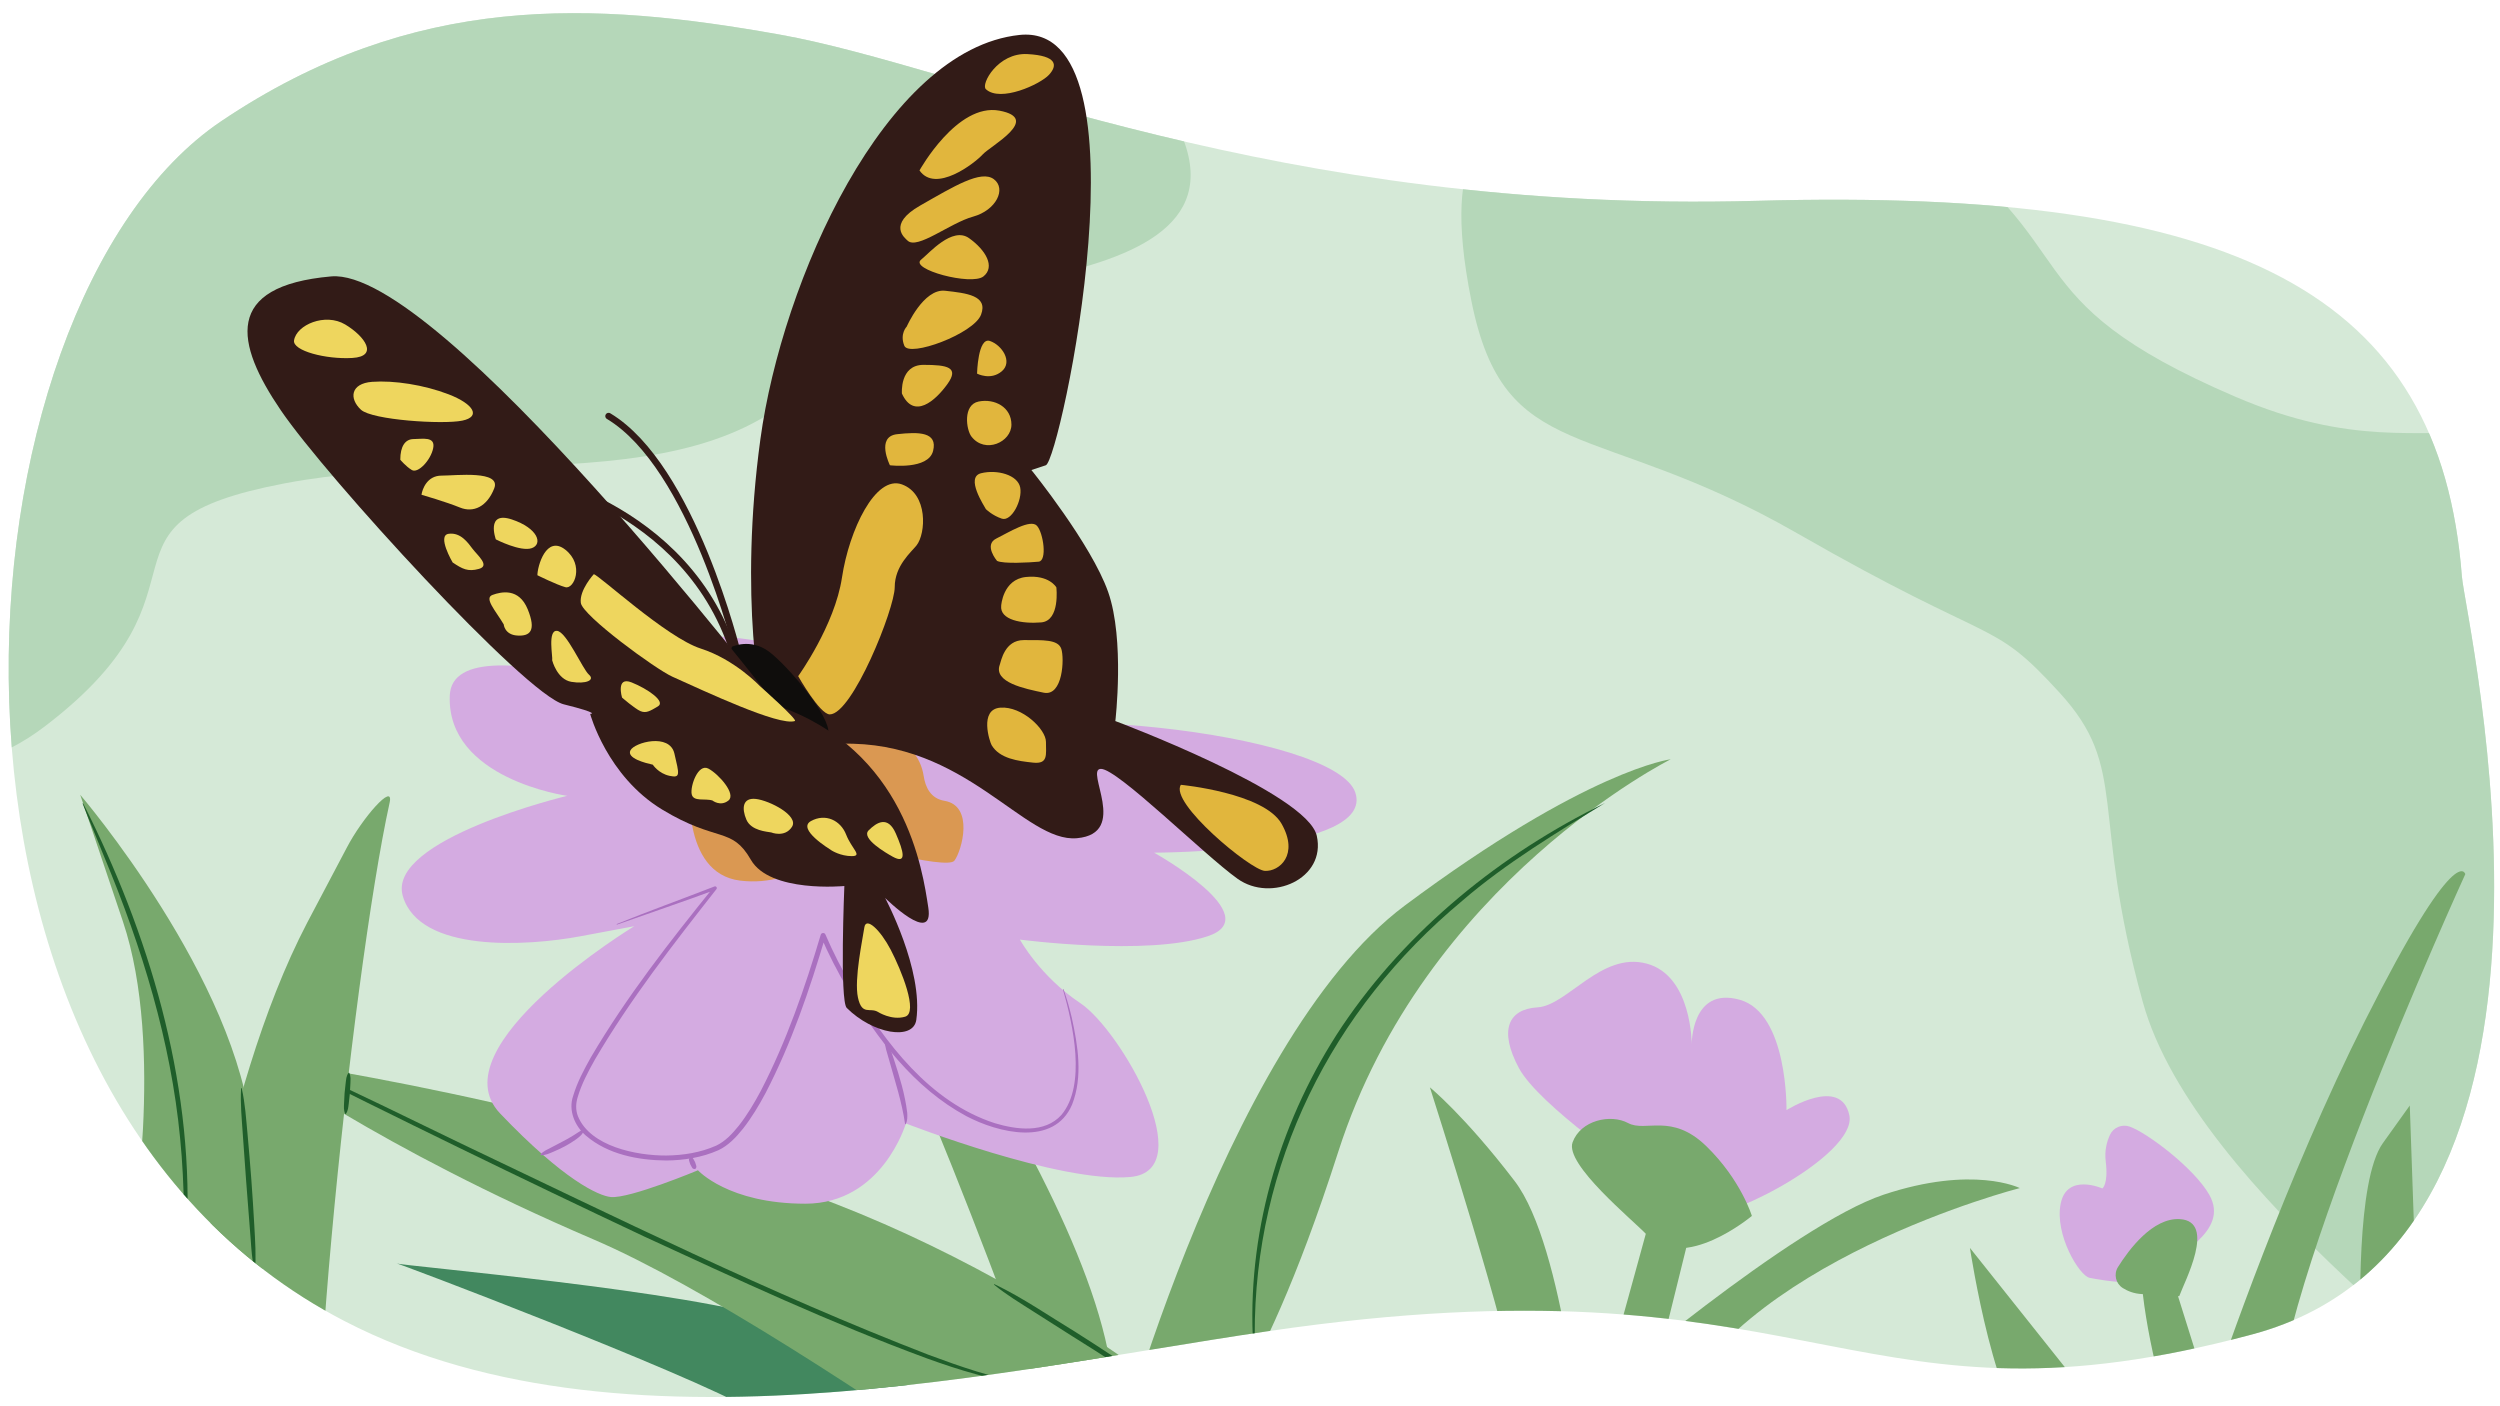
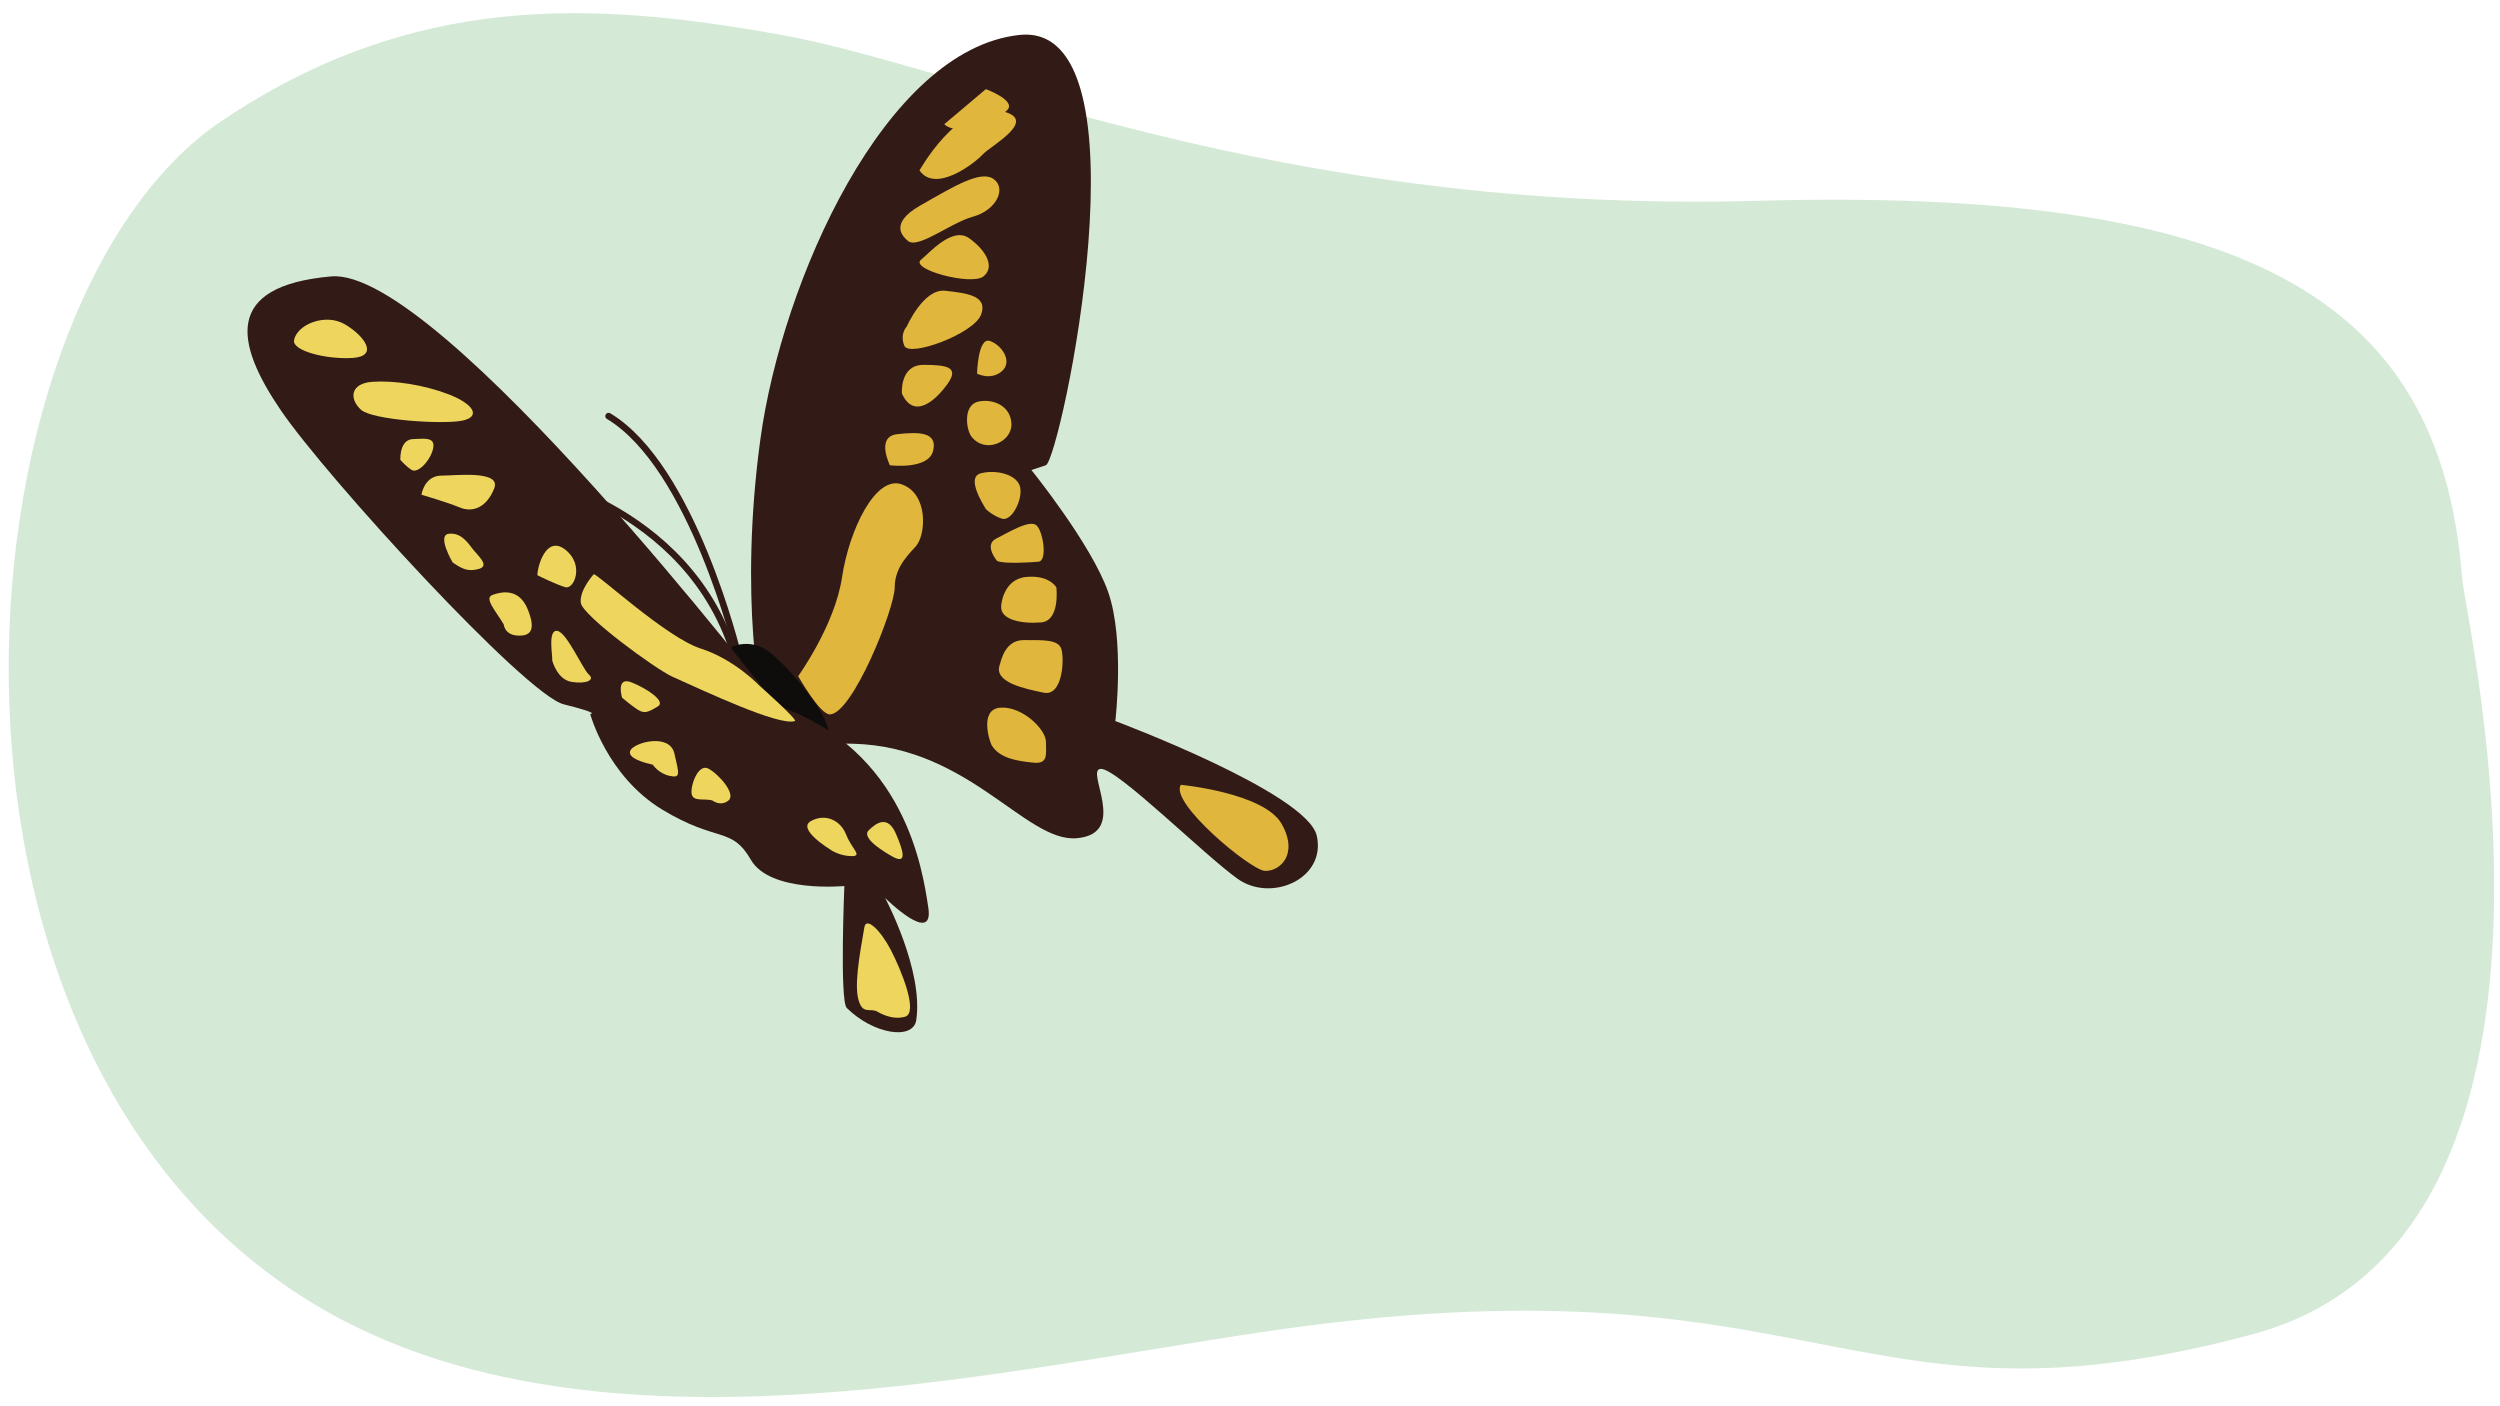
<svg xmlns="http://www.w3.org/2000/svg" id="a" width="1140" height="641" viewBox="0 0 1140 641">
  <defs>
    <clipPath id="b">
-       <path d="m601.193,603.91c-122.779,15.158-311.683,67.123-444.126-1.516C-50.597,494.773-24.224,139.385,100.982,55.194,188.898-3.922,270.751.626,355.635,15.784c84.884,15.158,225.853,81.853,445.642,75.789,219.789-6.063,311.432,42.387,321.347,171.284,1.516,19.705,68.211,301.642-95.495,345.6-178.78,48.006-195.592-32.985-425.937-4.547Z" fill="none" />
-     </clipPath>
+       </clipPath>
  </defs>
  <path d="m601.193,603.91c-122.779,15.158-311.683,67.123-444.126-1.516C-50.597,494.773-24.224,139.385,100.982,55.194,188.898-3.922,270.751.626,355.635,15.784c84.884,15.158,225.853,81.853,445.642,75.789,219.789-6.063,311.432,42.387,321.347,171.284,1.516,19.705,68.211,301.642-95.495,345.6-178.78,48.006-195.592-32.985-425.937-4.547Z" fill="#d5e9d7" />
  <g clip-path="url(#b)">
    <path d="m1142.33,652.415c1.516-13.642-140.968-107.621-165.221-195.537-24.253-87.916-6.063-106.105-37.895-140.968-31.832-34.863-27.284-19.705-119.747-72.758-92.463-53.053-133.389-30.316-148.547-106.105s12.126-74.274,16.674-84.884c4.547-10.611-50.021-16.674,34.863-19.705,84.884-3.032,68.211-28.8,150.063,25.768,81.853,54.568,40.926,77.305,147.032,122.779,106.105,45.474,121.263-33.347,233.432,100.042,112.168,133.389-110.653,371.368-110.653,371.368Z" fill="#b5d7b9" />
    <path d="m433.951,644.331s-40.421-28.295-78.821-41.937c-38.4-13.642-172.8-25.263-174.316-26.274-1.516-1.011,131.874,49.516,162.695,67.2,30.821,17.684,45.474,7.579,46.989,8.589,1.516,1.011,43.453-7.579,43.453-7.579Z" fill="#42885f" />
    <path d="m345.565,339.145s157.519,198.187,162.106,295.756c4.588,97.569-30.586,10.672-30.586,10.672,0,0-76.457-215.987-113.929-260.445-37.472-44.458-17.591-45.982-17.591-45.982Z" fill="#78a96d" />
    <path d="m584.463,748.244s20.121-22.133,14.085-46.278c-6.036-24.145-98.593-106.641-217.307-152.919s-263.585-66.399-263.585-66.399c0,0,54.327,40.242,152.919,82.496s309.863,203.222,309.863,203.222l4.024-20.121Z" fill="#78a96d" />
    <path d="m453.48,585.595c12.942,6.157,24.965,14.567,37.227,21.979,6.073,3.878,12.143,7.76,18.141,11.759,5.984,4.007,12.099,7.885,17.401,12.88.123.108-.03.327-.176.235-10.664-6.022-26.079-16.338-36.655-22.835,0,0-18.227-11.587-18.227-11.587-6.053-3.9-12.252-7.563-17.865-12.18-.128-.096.002-.327.154-.25h0Z" fill="#1f5e2a" />
    <path d="m125.993,482.121c3.183.801,7.785,3.124,10.892,4.395,24.864,11.178,49.268,23.341,73.831,35.154,70.239,33.457,140.13,68.057,212.738,96.132,7.283,2.704,14.601,5.333,22.024,7.619,5.567,1.639,11.182,3.284,16.969,3.846,1.9.12,3.88.218,5.674-.479.074-.032.161.003.193.077.031.072-.002.155-.071.19-1.822.84-3.87.866-5.832.825-5.88-.286-11.634-1.703-17.291-3.217-7.538-2.044-14.945-4.523-22.286-7.172-43.892-16.154-86.329-35.948-128.771-55.498-56.133-26.444-113.291-54.336-168.071-81.871h0Z" fill="#1f5e2a" />
    <path d="m339.678,332.409s-133.05-53.358-134.579-15.245c-1.529,38.113,53.526,45.735,53.526,45.735,0,0-82.583,19.819-74.936,45.735,7.647,25.917,56.584,22.868,81.053,18.294l24.469-4.574s-90.229,54.883-61.172,85.373c29.057,30.49,44.985,37.569,50.467,38.113,8.54.848,39.762-12.196,39.762-12.196,0,0,13.764,15.245,48.938,15.245s45.879-36.588,45.879-36.588c0,0,70.348,27.441,102.464,24.392,32.115-3.049-4.588-67.079-22.94-79.275-18.352-12.196-27.528-28.966-27.528-28.966,0,0,58.114,7.623,85.641-1.525,27.528-9.147-24.469-38.113-24.469-38.113,0,0,100.934,0,91.758-27.441-9.176-27.441-162.106-44.211-203.398-21.343l-19.881-35.064s-68.819-24.392-93.288-10.672c-24.469,13.721,38.233,38.113,38.233,38.113Z" fill="#d4abe1" />
    <path d="m504.182,682.731c0-4.547,53.053-207.663,136.421-269.811,83.368-62.147,121.263-66.695,121.263-66.695,0,0-112.168,56.084-151.579,178.863-39.411,122.779-60.632,116.716-66.695,171.284-6.063,54.568-39.411-13.642-39.411-13.642Z" fill="#78a96d" />
    <path d="m281.284,421.331c12.737-5.172,31.507-12.056,44.521-17.107.759-.275,1.391.627.883,1.237-19.622,24.998-39.309,50.221-55.396,77.678-3.051,5.467-6.091,11.125-7.852,17.114-.899,2.942-1.004,5.855.094,8.728,5.628,13.843,26.823,18.012,40.276,17.937,7.809-.087,15.689-1.351,22.817-4.532,4.159-1.984,7.362-5.471,10.252-9.06,3.868-4.928,7.114-10.387,10.084-15.973,11.668-22.541,20.055-46.797,27.287-71.096.252-1,1.779-1.099,2.14-.125,3.458,8.069,7.544,15.96,11.944,23.608,15.327,25.843,35.668,52.843,65.333,62.443,9.863,2.943,22.701,4.687,30.311-3.751,11.512-13.642,5.279-41.38.741-57.189-.072-.174.223-.272.277-.095,1.477,4.197,2.679,8.48,3.709,12.809,2.854,12.926,5.152,27.026.16,39.742-8.239,19.296-33.689,12.904-48.236,5.25-23.825-12.836-40.667-35.254-54.204-58.103-4.465-7.725-8.578-15.612-12.132-23.851l2.14-.125c-7.274,24.532-15.525,48.839-27.357,71.608-3.027,5.658-6.333,11.207-10.356,16.31-3.063,3.799-6.583,7.572-11.124,9.706-7.462,3.319-15.685,4.622-23.771,4.693-12.831-.111-26.569-2.741-36.589-11.286-5.118-4.357-8.21-11.605-5.862-18.223,1.854-6.262,4.932-11.937,8.086-17.576,16.203-27.562,35.974-52.821,56.006-77.635,0,0,.883,1.237.883,1.237-13.134,4.873-31.932,11.3-44.964,15.905-.166.071-.28-.218-.102-.276h0Z" fill="#aa70c0" />
    <path d="m246.442,526.469c1.388-1.655,3.193-2.291,4.887-3.201l5.078-2.667c3.345-1.664,6.547-3.78,9.665-5.809.101-.091.283-.011.263.131-.271,2.202-2.164,3.514-3.772,4.707-1.612,1.164-3.3,2.17-5.022,3.101-1.727.919-3.498,1.738-5.291,2.496-1.801.733-3.523,1.672-5.695,1.513-.13-.007-.202-.174-.112-.271h0Z" fill="#aa70c0" />
    <path d="m403.521,473.504c2.017,2.875,2.91,6.137,4.017,9.323,2.638,8.031,5.147,16.182,6.162,24.612.085,1.734.145,3.595-.703,5.187-.07.122-.276.08-.281-.067-1.4-9.889-4.587-19.46-7.244-29.086-.903-3.236-2.082-6.376-2.228-9.873-.012-.144.197-.221.278-.095h0Z" fill="#aa70c0" />
    <path d="m316.847,533.105c-1.097-.053-1.144-.556-1.428-.958-.263-.41-.493-.835-.683-1.277-.189-.442-.326-.907-.445-1.379-.116-.474-.369-.888.282-1.691.068-.083.171-.123.27-.116,1.03.082,1.156.551,1.419.962.26.412.502.832.692,1.273.189.442.339.901.454,1.375.095.483.427.864-.291,1.695-.07.081-.171.12-.27.116,0,0,.099.004,0,0Z" fill="#aa70c0" />
    <path d="m323.803,328.647c4.67.323,8.516,3.375,12.437,5.616,8.591,5.475,26.522,17.905,29.755,27.429.048.146-.156.269-.258.141-11.048-12.651-25.036-22.235-39.114-31.203-.945-.61-1.878-1.301-2.867-1.709-.133-.048-.101-.274.047-.274h0Z" fill="#aa70c0" />
    <path d="m390.738,368.537c.006-3.368,1.186-6.457,2.348-9.515,3.122-8.124,10.004-19.818,19.338-21.27.14-.023.234.167.121.26-.94.871-1.963,1.399-2.903,2.201-6.869,4.738-11.202,12.126-14.557,19.637-1.327,2.911-2.173,5.971-4.07,8.78-.076.124-.294.057-.279-.093h0Z" fill="#aa70c0" />
    <path d="m571.504,618.623c.211-1.205-.005-3.559-.044-4.863,0,0-.229-4.95-.229-4.95-1.948-49.746,13.284-99.639,40.847-140.935,29.655-44.004,72.346-78.501,119.785-101.695-21.581,13.219-45.358,27.531-65.138,44.634-59.594,49.542-94.809,120.134-94.57,197.985-.136,2.661.175,7.385-.387,9.956-.042.164-.321.101-.276-.072l.013-.059h0Z" fill="#1f5e2a" />
    <path d="m314.709,356.078s-4.547,42.063,22.737,45.474,45.474-18.189,45.474-18.189c0,0,48.884,13.642,52.295,9.095,3.411-4.547,9.095-25.011-4.547-27.284-6.275-1.046-8.702-6.181-9.492-11.422-1.315-8.713-7.593-15.857-16.057-18.309-16.859-4.884-54.352-5.902-64.261,12.678-9.095,17.053-26.147,7.958-26.147,7.958Z" fill="#da9852" />
    <path d="m747.792,535.336s-46.005-31.206-55.177-48.314-5-26.865,8.533-27.673,29.035-25.503,49.74-19.949c20.705,5.554,20.534,36.802,20.534,36.802,0,0-.223-26.471,21.875-20.321,22.098,6.15,21.343,50.336,21.343,50.336,0,0,24.865-15.746,28.663,2.362,3.798,18.109-60.06,51.804-75.988,46.644s-19.523-19.885-19.523-19.885Z" fill="#d4abe1" />
    <path d="m751.126,563.246c-6.578-6.974-37.711-32.299-34.026-42.363,3.685-10.065,17.336-13.057,25.348-8.753,8.012,4.303,19.809-4.846,35.635,10.536,15.826,15.383,20.772,31.803,20.772,31.803,0,0-31.284,26.212-47.729,8.777Z" fill="#78a96d" />
    <path d="m756.672,540.105s-22.689,82.758-24.479,88.679c-1.79,5.921,14.403,19.78,17.272,14.438,2.869-5.341,22.232-85.648,22.232-85.648l-15.025-17.469Z" fill="#78a96d" />
    <path d="m989.052,577.907c1.692-5.822,28.112-15.983,18.373-33.113-6.89-12.119-28.319-28.244-36.282-31.059-3.502-1.238-7.404.355-8.976,3.72-1.407,3.011-2.566,7.148-1.962,12.069,1.293,10.531-1.531,12.405-1.531,12.405,0,0-16.153-7.18-19.004,6.915-2.851,14.095,8.489,32.893,13.187,33.844s32.975,6.304,36.196-4.782Z" fill="#d4abe1" />
    <path d="m993.723,591.078c2.27-6.387,17.184-34.18.265-35.157-12.383-.715-23.26,13.956-28.203,21.873-2.027,3.247-1.029,7.514,2.21,9.554,2.211,1.392,5.148,2.595,8.808,2.753,9.212.396,16.919.977,16.919.977Z" fill="#78a96d" />
    <path d="m977.016,579.385c-2.455,4.883,7.204,58.675,14.145,65.459s20.482,5.121,20.482,5.121l-22.591-72.058-12.036,1.478Z" fill="#78a96d" />
    <path d="m1005.272,645.919s.651-2.024,1.891-5.737c7.343-21.993,35.351-103.266,71.244-174.648,41.954-83.436,45.768-66.924,45.768-66.924,0,0-95.69,209.249-85.367,256.957,10.322,47.708-33.536-9.648-33.536-9.648Z" fill="#78a96d" />
    <path d="m722.456,640.289c6.063-6.063,95.495-81.853,136.421-95.495,40.926-13.642,62.147-3.032,62.147-3.032,0,0-130.358,33.347-160.674,107.621-30.316,74.274-37.895-9.095-37.895-9.095Z" fill="#78a96d" />
    <path d="m721.639,664.991s-8.092-96.506-30.956-126.42c-22.864-29.914-38.652-42.732-38.652-42.732,0,0,38.517,120.334,38.194,135.789-.323,15.455,31.415,33.364,31.415,33.364Z" fill="#78a96d" />
    <path d="m957.403,643.32l-59.116-74.274s12.126,80.337,30.316,86.4c18.189,6.063,28.8-12.126,28.8-12.126Z" fill="#78a96d" />
    <path d="m1076.364,614.67c-.101-15.233-2.014-76.307,10.241-93.432l12.255-17.125,3.725,106.914-26.22,3.643Z" fill="#78a96d" />
    <path d="m84.309,645.973c0-23.874,14.779-146.653,55.705-225.095l18.063-34.232c7.074-13.642,21.726-30.316,19.592-20.631-17.201,78.062-43.88,332.009-28.561,354.989,18.189,27.284-47.747-50.021-52.295-55.705-4.547-5.684-12.505-19.326-12.505-19.326Z" fill="#78a96d" />
    <path d="m59.762,565.848s15.737-87.918-3.72-145.667l-19.457-57.75s72.238,84.428,78.243,155.238c6.005,70.81,8.603,110.048,8.603,110.048l-63.668-61.868Z" fill="#78a96d" />
    <path d="m110.223,496.276c1.573,6.859,1.986,13.817,2.646,20.754.642,6.938,1.197,13.885,1.738,20.832.49,6.951.978,13.903,1.351,20.864.381,6.958.888,13.917.328,20.925-.006.082-.078.142-.159.136-1.583-6.758-1.663-13.984-2.309-20.917,0,0-1.616-20.827-1.616-20.827l-1.491-20.839c-.451-6.951-1.173-13.878-.781-20.901.002-.16.263-.191.292-.025h0Z" fill="#1f5e2a" />
    <path d="m37.958,366.375c29.865,59.297,49.83,125.519,47.402,192.402-.155,4.442-.552,8.879-.905,13.309-.01.178-.299.166-.293-.014-.104-6.372-.038-13.55-.241-19.963-.203-10.961-.696-22.232-1.797-33.148-4.226-44.149-17.4-86.978-34.422-127.786-1.374-3.309-3.614-9.016-5.018-12.323-1.723-4.088-3.39-8.203-4.992-12.353-.075-.16.188-.288.266-.123h0Z" fill="#1f5e2a" />
    <path d="m159.234,489.227c.858,1.638.577,3.183.553,4.749-.046,1.564-.129,3.126-.255,4.684-.127,1.558-.311,3.111-.513,4.663-.206,1.552-.264,3.115-1.301,4.599-.07.105-.241.092-.293-.024-.785-1.632-.59-3.184-.543-4.749.05-1.564.119-3.126.245-4.685.127-1.558.296-3.112.503-4.664.229-1.55.2-3.12,1.311-4.598.073-.101.237-.088.293.024h0Z" fill="#1f5e2a" />
    <path d="m-152.155,265.889c12.126,12.126,89.432,128.842,172.8,65.179,83.368-63.663,13.642-92.463,109.137-110.653,95.495-18.189,210.647,14.164,255.411-68.968,15.916-29.558,216-9.095,140.968-111.411-2.689-3.667-191.747-40.926-290.274-60.632C137.361-40.301,61.572-75.164.94-47.88c-60.632,27.284-89.432-19.705-122.779,74.274s-30.316,239.495-30.316,239.495Z" fill="#b5d7b9" />
  </g>
  <path d="m336.39,297.983s-20.646-85.373-58.878-108.24" fill="none" stroke="#321b17" stroke-linecap="round" stroke-miterlimit="10" stroke-width="3" />
  <path d="m242.337,217.184s84.112,16.77,96.43,98.872" fill="none" stroke="#321b17" stroke-linecap="round" stroke-miterlimit="10" stroke-width="3" />
  <path d="m350.034,328.804c-3.281-4.36-13.123-56.686-3.281-128.634,9.842-71.948,56.864-177.689,118.103-184.23,61.239-6.541,18.59,194.041,12.029,196.221l-6.561,2.18s27.339,33.794,34.993,55.596c7.655,21.802,3.281,58.866,3.281,58.866,0,0,87.484,32.704,91.858,52.326s-20.777,30.523-36.087,19.622c-15.31-10.901-54.677-50.145-62.332-50.145s13.123,29.433-10.935,31.613c-24.058,2.18-50.719-44.6-107.304-43.075-8.538.23-33.764-10.34-33.764-10.34Z" fill="#321b17" />
  <path d="m333.809,294.904s8.384-3.997,16.768,2.18c8.384,6.177,28.562,29.856,27.104,37.487-1.458,7.631-22.042-9.318-24.188-10.234-27.809-11.872-19.684-29.433-19.684-29.433Z" fill="#0f0d0c" />
  <path d="m353.977,321.613S200.218,121.682,151.009,126.042c-49.21,4.36-43.742,30.523-22.964,61.047,20.777,30.523,111.542,129.724,129.038,134.085,17.497,4.361,12.029,4.361,12.029,4.361,0,0,7.655,28.343,32.807,43.605,25.152,15.262,31.713,7.631,40.461,22.892,8.748,15.262,42.648,11.991,42.648,11.991,0,0-2.187,52.326,1.094,55.596,11.965,11.928,30.347,14.984,31.713,5.451,3.28-22.892-14.216-55.596-14.216-55.596,0,0,22.416,22.199,19.684,4.36-2.571-16.785-10.258-72.069-69.325-92.221Z" fill="#321b17" />
  <path d="m363.972,308.331s16.682-23.131,19.962-44.934c3.281-21.802,15.31-46.875,27.339-42.515,12.029,4.36,10.951,22.404,6.68,27.808-2.44,3.087-9.96,9.256-9.96,19.067s-19.313,58.005-29.62,58.005c-4.547,0-14.4-17.432-14.4-17.432Z" fill="#e1b63d" />
  <path d="m411.273,179.458s-1.094-13.081,9.842-13.081,16.403,1.09,10.935,8.721c-5.468,7.631-15.31,16.352-20.777,4.36Z" fill="#e1b63d" />
  <path d="m413.46,148.935s7.655-17.442,17.497-16.352c9.842,1.09,19.684,2.18,16.403,10.901-3.281,8.721-32.806,19.622-34.993,14.172-2.187-5.451,1.094-8.721,1.094-8.721Z" fill="#e1b63d" />
  <path d="m413.824,109.69c-1.094-1.09-9.477-7.267,5.832-15.988,15.31-8.721,27.703-16.352,33.535-11.991,5.832,4.36,1.094,14.172-9.477,17.079-10.571,2.907-25.516,15.262-29.89,10.901Z" fill="#e1b63d" />
  <path d="m419.292,77.714s17.132-30.887,36.452-27.253-4.01,15.988-7.655,19.986c-3.645,3.997-21.506,17.805-28.797,7.267Z" fill="#e1b63d" />
-   <path d="m449.547,40.65c-2.37-2.232,5.468-16.715,18.955-15.988s13.852,5.087,9.842,9.448c-4.01,4.36-22.235,12.718-28.797,6.541Z" fill="#e1b63d" />
+   <path d="m449.547,40.65s13.852,5.087,9.842,9.448c-4.01,4.36-22.235,12.718-28.797,6.541Z" fill="#e1b63d" />
  <path d="m452.17,339.768c-.827-1.401-5.832-16.352,4.01-17.079s20.777,9.811,20.777,15.625,1.094,10.174-5.832,9.448c-6.926-.727-15.31-1.817-18.955-7.994Z" fill="#e1b63d" />
  <path d="m538.489,357.874s37.91,3.634,45.929,17.805c8.019,14.172-1.094,21.802-7.655,21.439-6.561-.363-43.742-31.25-38.274-39.244Z" fill="#e1b63d" />
  <path d="m455.886,303.147c.623-1.707,2.187-11.265,10.935-11.265s15.674-.363,17.132,3.997.729,21.802-8.019,19.986c-8.748-1.817-22.964-4.724-20.048-12.718Z" fill="#e1b63d" />
  <path d="m456.544,276.186s.729-11.991,11.3-13.081c10.571-1.09,13.852,4.724,13.852,4.724,0,0,1.823,15.262-6.926,15.988s-18.955-1.09-18.226-7.631Z" fill="#e1b63d" />
  <path d="m454.65,255.766s-6.197-7.267-.365-10.174c5.832-2.907,15.674-9.084,18.59-5.814,2.916,3.27,4.739,15.988.729,16.352-4.01.363-16.039,1.09-18.955-.363Z" fill="#e1b63d" />
  <path d="m449.547,232.147c-.729-1.453-9.477-14.535-2.187-16.352,7.29-1.817,16.768.727,17.861,6.541,1.094,5.814-4.01,15.625-8.384,14.172-4.374-1.453-7.29-4.36-7.29-4.36Z" fill="#e1b63d" />
  <path d="m442.986,199.08c-2.411-3.11-4.01-14.535,3.281-15.988s14.945,2.544,14.945,10.538-12.029,13.445-18.226,5.451Z" fill="#e1b63d" />
  <path d="m445.537,170.374s.365-16.715,5.832-14.898,10.571,9.448,5.468,13.808-11.3,1.09-11.3,1.09Z" fill="#e1b63d" />
  <path d="m405.805,212.162s-6.561-13.081,3.281-14.172,18.59-1.09,16.403,7.631c-2.187,8.721-19.684,6.541-19.684,6.541Z" fill="#e1b63d" />
  <path d="m420.021,118.411c3.623-2.889,14.216-15.262,21.871-9.811,7.655,5.451,12.029,13.081,6.561,17.442-5.468,4.36-33.9-3.27-28.432-7.631Z" fill="#e1b63d" />
  <path d="m270.751,261.847c1.856-.102,33.177,28.894,48.765,33.887,15.588,4.993,27.024,17.145,27.024,17.145,0,0,17.432,15.411,15.916,15.916-7.206,2.402-41.179-13.642-55.832-20.211-7.677-3.441-41.033-27.863-41.776-33.675-.743-5.812,5.903-13.062,5.903-13.062Z" fill="#eed65e" />
  <path d="m245.054,262.307c0-3.997,4.01-18.532,12.758-11.628s4.01,18.169,0,17.079c-4.01-1.09-12.758-5.451-12.758-5.451Z" fill="#eed65e" />
-   <path d="m226.099,245.955s-4.739-13.081,7.29-9.084c12.029,3.997,14.216,11.265,9.113,13.081-5.103,1.817-16.403-3.997-16.403-3.997Z" fill="#eed65e" />
  <path d="m192.199,225.606c.365-2.544,2.552-8.721,9.113-8.721s27.339-2.544,24.058,5.814c-3.281,8.358-9.477,11.265-15.674,8.721-6.197-2.544-17.497-5.814-17.497-5.814Z" fill="#eed65e" />
  <path d="m182.532,209.629c0-6.092,2.222-9.415,6.111-9.415s10.001-1.385,8.889,4.154c-1.111,5.538-6.945,11.631-9.723,9.969-2.778-1.662-5.278-4.708-5.278-4.708Z" fill="#eed65e" />
  <path d="m164.592,186.834c-5.507-5.097-4.739-11.991,5.103-12.718s23.597,1.345,34.897,5.705c11.3,4.36,14.945,10.174,6.197,11.991-8.748,1.817-41.094-.255-46.197-4.979Z" fill="#eed65e" />
  <path d="m134.081,155.235c1.097-7.111,14.216-12.718,23.329-7.267,9.113,5.451,15.31,14.535,3.281,15.262s-27.339-3.27-26.61-7.994Z" fill="#eed65e" />
  <path d="m251.795,301.108c.365-1.453-2.187-13.808,2.187-13.445,4.374.363,11.664,17.442,14.581,19.986,2.916,2.544-1.458,4.36-8.019,3.27-6.561-1.09-8.748-9.811-8.748-9.811Z" fill="#eed65e" />
  <path d="m229.694,284.722c-3.645-6.177-9.113-11.991-5.103-13.445,4.01-1.453,12.029-3.27,16.039,6.541,4.01,9.811,1.094,12.355-4.739,11.991s-6.197-5.087-6.197-5.087Z" fill="#eed65e" />
  <path d="m206.415,256.493s-7.29-12.355-1.823-13.081,8.748,3.997,10.935,6.904,8.019,7.631,2.916,9.084c-5.103,1.453-7.655,0-12.029-2.907Z" fill="#eed65e" />
  <path d="m400.337,461.436c-3.645-2.18-7.29,1.817-9.113-6.541-1.823-8.358,2.187-26.89,2.916-31.977.729-5.087,7.29,1.09,12.029,10.174,4.739,9.084,12.758,28.706,6.561,30.523s-12.394-2.18-12.394-2.18Z" fill="#eed65e" />
  <path d="m283.642,318.087s-2.916-9.811,4.374-6.904c7.29,2.907,15.674,8.721,12.029,10.901-3.645,2.18-5.468,3.27-8.019,2.18-2.552-1.09-8.384-6.177-8.384-6.177Z" fill="#eed65e" />
  <path d="m297.685,348.7c-3.281-.727-12.029-2.907-10.206-6.541,1.823-3.634,17.861-7.994,20.048,1.453,2.187,9.448,2.916,11.265-2.187,10.174s-7.655-5.087-7.655-5.087Z" fill="#eed65e" />
  <path d="m324.883,365.034c-3.281-1.09-8.748.727-9.477-2.907s2.916-14.172,7.655-11.628c4.739,2.544,12.758,11.628,9.113,14.535-3.645,2.907-7.29,0-7.29,0Z" fill="#eed65e" />
-   <path d="m351.658,379.587c-1.823-.363-9.113-.727-11.3-5.814-2.187-5.087-1.823-10.174,4.374-9.448,6.197.727,19.684,7.631,16.403,12.718s-9.477,2.544-9.477,2.544Z" fill="#eed65e" />
  <path d="m379.278,387.847c-1.094-.727-16.039-9.811-9.477-13.445s13.487-.363,16.039,6.177c2.552,6.541,7.655,9.811,2.552,9.811s-9.113-2.544-9.113-2.544Z" fill="#eed65e" />
  <path d="m407.039,390.63c-2.938-1.627-14.581-8.358-10.935-11.991,3.645-3.634,8.748-6.904,12.394,1.453,3.645,8.358,5.103,14.172-1.458,10.538Z" fill="#eed65e" />
</svg>